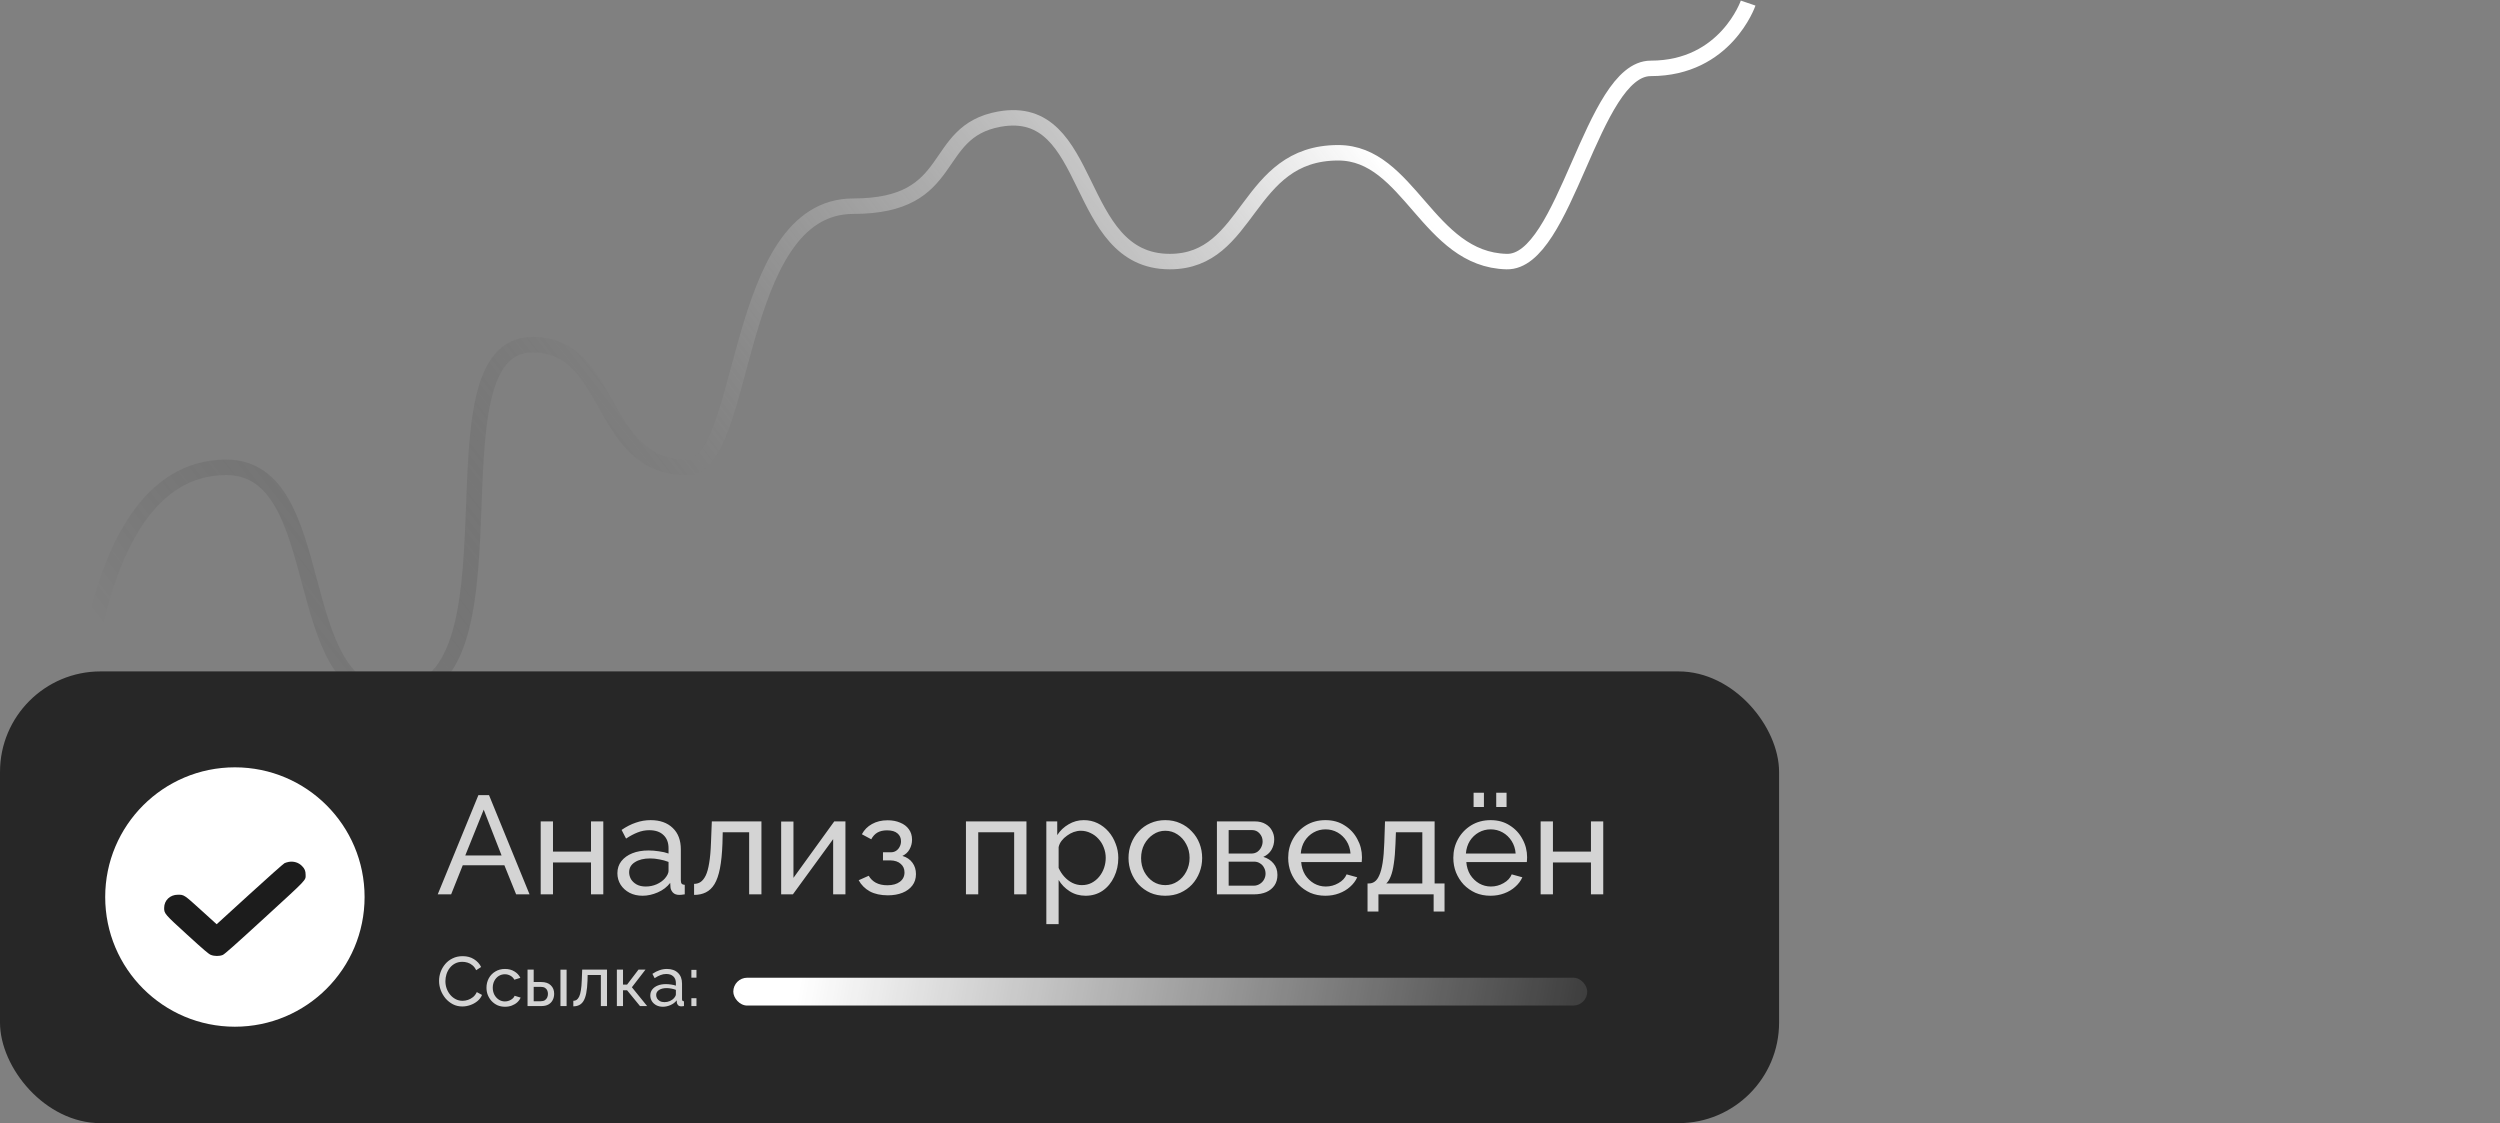
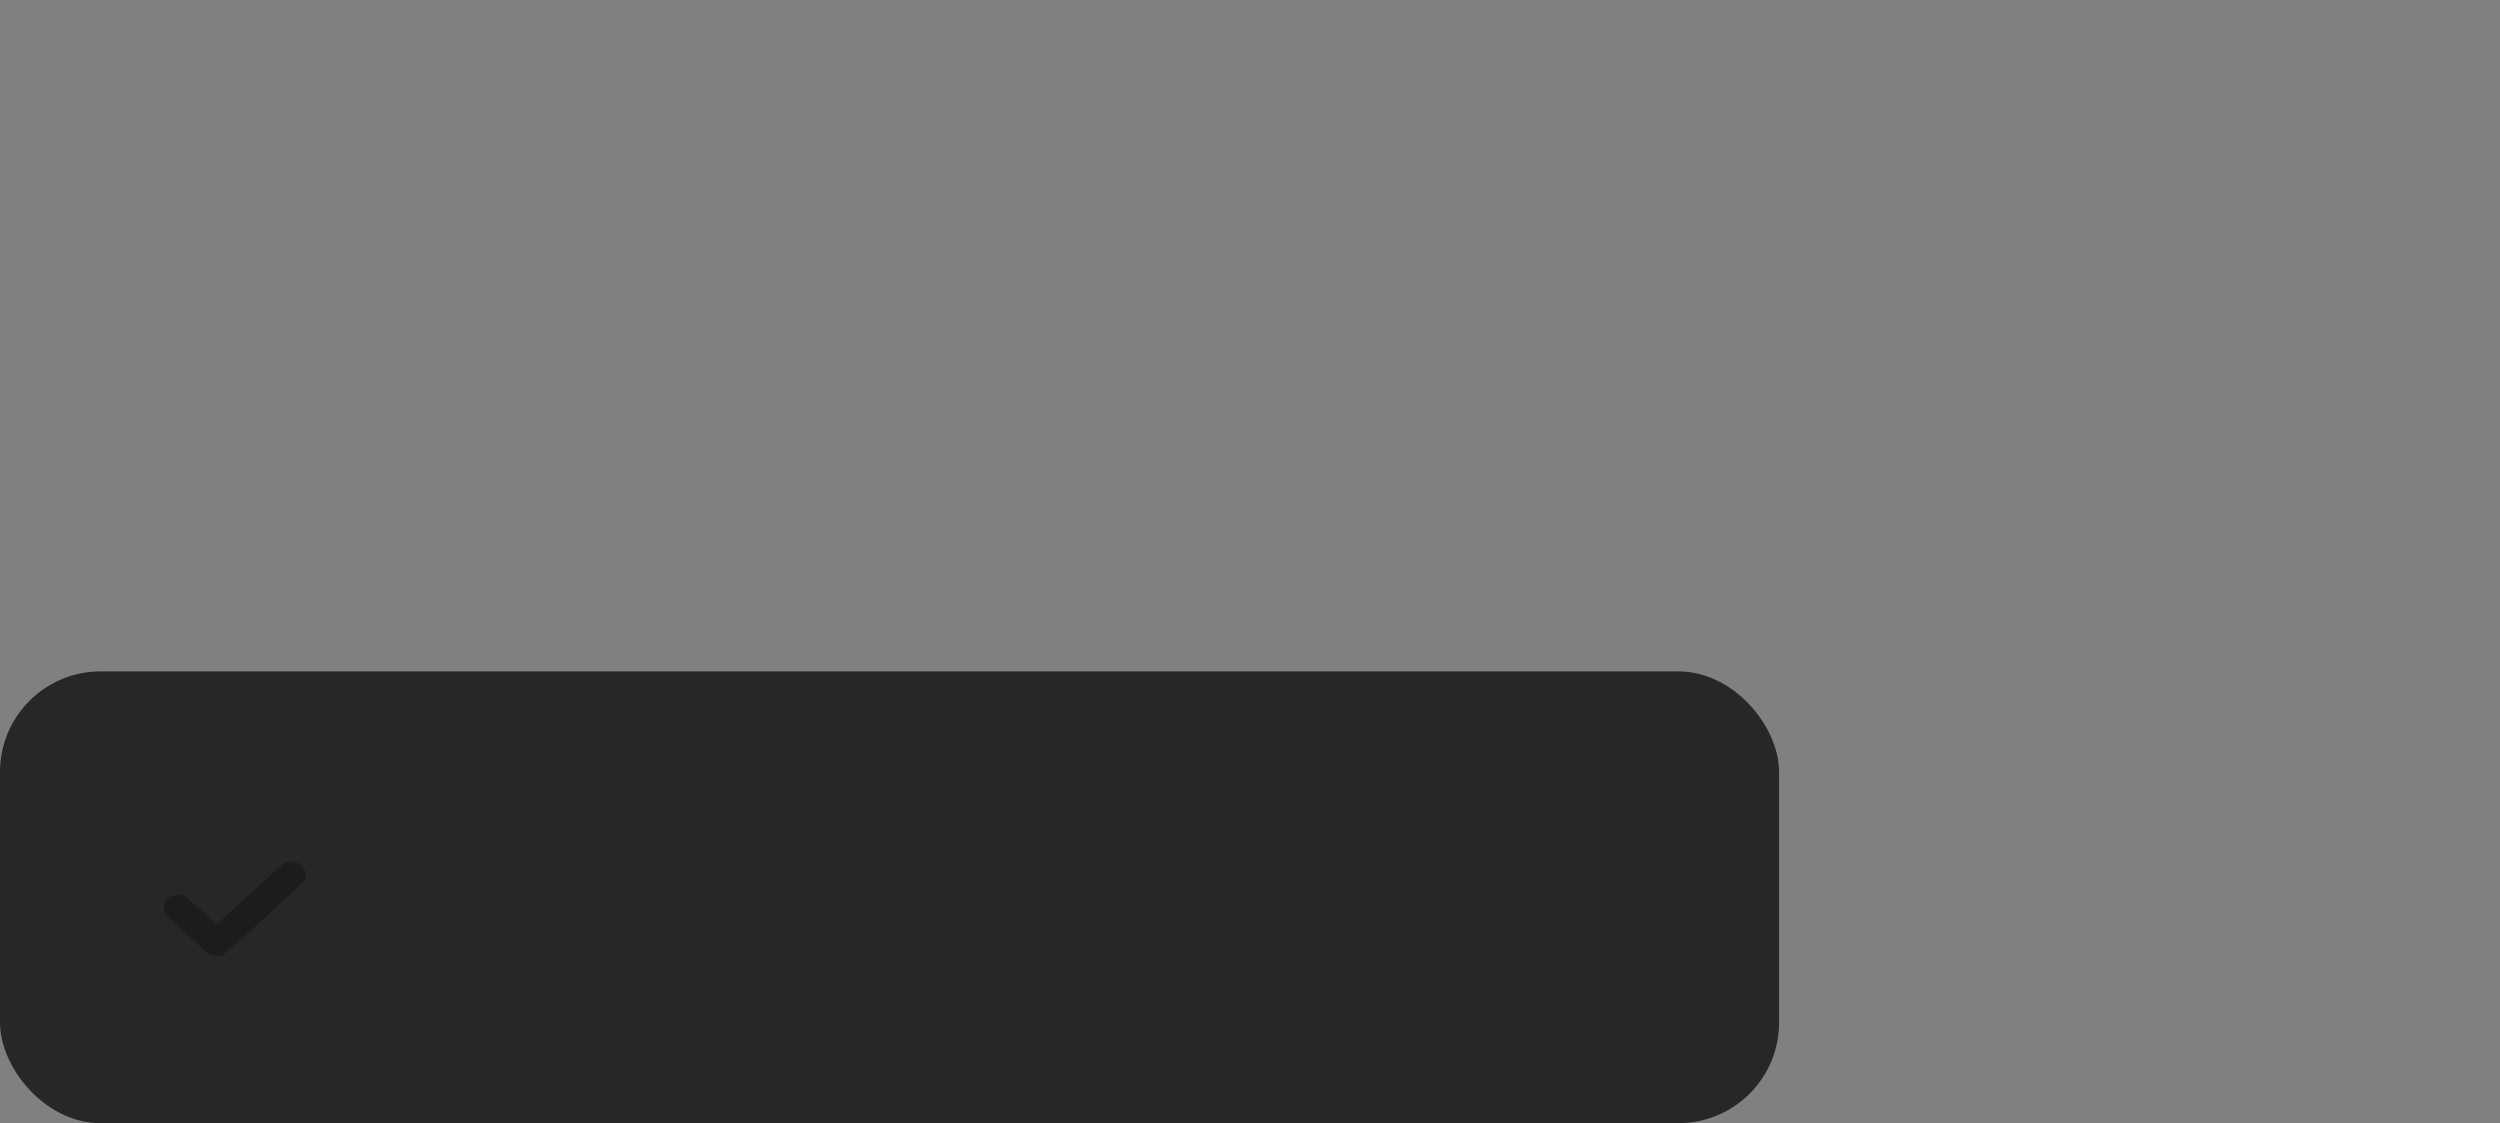
<svg xmlns="http://www.w3.org/2000/svg" width="808" height="363" viewBox="0 0 808 363" fill="none">
  <rect x="0" y="0" width="808" height="363" fill="#808080" stroke="none" />
-   <path d="M25.008 256C25.008 256 23.254 151.041 73.1 151.041C107.205 151.041 92.758 224.571 126.881 224.571C172.136 224.571 136.063 111.399 172.136 111.399C198.371 111.399 193.14 151.041 221.982 151.041C241.658 151.041 236.654 66.641 275.763 66.641C309.868 66.641 300.333 42.597 322.985 38.508C353.956 32.918 346.581 84.544 378.078 84.544C404.313 84.544 402.386 49.378 432.515 49.378C455.47 49.378 461.456 83.95 486.952 84.544C506.019 84.989 514.446 22.1 533.518 22.1C557.785 22.1 565 1 565 1" stroke="url(#paint0_linear_147_241)" stroke-width="5" />
  <rect y="217" width="575" height="146" rx="32.499" fill="#272727" />
-   <rect x="237" y="316" width="276" height="9" rx="4.5" fill="url(#paint1_linear_147_241)" />
-   <circle cx="75.917" cy="289.917" r="41.917" fill="white" />
  <path fill-rule="evenodd" clip-rule="evenodd" d="M93.297 278.568C92.888 278.642 92.285 278.825 91.958 278.975C91.631 279.125 86.562 283.627 80.694 288.981L70.024 298.714L64.975 294.135C59.487 289.158 59.506 289.171 57.495 289.174C54.953 289.178 53.063 290.988 53.054 293.426C53.047 295.268 53.186 295.43 60.591 302.184C65.932 307.056 67.424 308.328 68.13 308.613C69.287 309.078 70.912 309.089 71.997 308.638C72.596 308.389 75.886 305.469 85.588 296.578C99.488 283.838 98.775 284.588 98.775 282.724C98.775 281.482 98.488 280.789 97.606 279.892C96.49 278.757 94.923 278.276 93.297 278.568Z" fill="#1C1C1C" />
-   <path d="M154.617 256.983H158.05L171.149 289.052H166.813L163.018 279.657H149.559L145.81 289.052H141.474L154.617 256.983ZM162.115 276.496L156.334 261.681L150.372 276.496H162.115ZM174.751 289.052V265.475H178.726V275.231H191.011V265.475H194.986V289.052H191.011V278.754H178.726V289.052H174.751ZM199.542 282.232C199.542 280.726 199.963 279.432 200.807 278.347C201.68 277.233 202.869 276.375 204.375 275.773C205.88 275.171 207.627 274.87 209.614 274.87C210.668 274.87 211.782 274.96 212.957 275.141C214.131 275.291 215.17 275.532 216.073 275.863V274.147C216.073 272.34 215.531 270.925 214.447 269.901C213.363 268.847 211.827 268.32 209.84 268.32C208.545 268.32 207.296 268.561 206.091 269.043C204.917 269.495 203.667 270.157 202.342 271.03L200.897 268.23C202.433 267.176 203.968 266.393 205.504 265.881C207.04 265.339 208.636 265.068 210.292 265.068C213.303 265.068 215.682 265.911 217.428 267.598C219.175 269.254 220.048 271.572 220.048 274.553V284.535C220.048 285.017 220.138 285.379 220.319 285.619C220.53 285.83 220.861 285.951 221.312 285.981V289.052C220.921 289.112 220.575 289.158 220.274 289.188C220.003 289.218 219.777 289.233 219.596 289.233C218.663 289.233 217.955 288.977 217.473 288.465C217.022 287.953 216.766 287.411 216.705 286.839L216.615 285.348C215.591 286.673 214.251 287.697 212.595 288.42C210.939 289.142 209.298 289.504 207.672 289.504C206.106 289.504 204.706 289.188 203.471 288.555C202.237 287.893 201.273 287.02 200.581 285.936C199.888 284.821 199.542 283.587 199.542 282.232ZM214.899 283.903C215.26 283.481 215.546 283.06 215.757 282.638C215.968 282.187 216.073 281.81 216.073 281.509V278.573C215.14 278.212 214.161 277.941 213.137 277.76C212.113 277.55 211.105 277.444 210.111 277.444C208.093 277.444 206.452 277.851 205.188 278.664C203.953 279.447 203.336 280.531 203.336 281.916C203.336 282.668 203.532 283.406 203.923 284.129C204.345 284.821 204.947 285.394 205.73 285.845C206.543 286.297 207.536 286.523 208.711 286.523C209.945 286.523 211.12 286.282 212.234 285.8C213.348 285.288 214.236 284.656 214.899 283.903ZM224.326 289.233V285.665C225.108 285.665 225.801 285.469 226.403 285.077C227.036 284.656 227.593 283.963 228.074 283C228.556 282.006 228.933 280.651 229.204 278.935C229.505 277.188 229.7 274.975 229.791 272.295L230.062 265.475H246.096V289.052H242.121V268.998H233.585L233.495 272.656C233.374 275.878 233.103 278.558 232.682 280.696C232.26 282.834 231.673 284.52 230.92 285.755C230.167 286.989 229.234 287.878 228.12 288.42C227.036 288.962 225.771 289.233 224.326 289.233ZM252.47 289.052V265.52H256.445V283.722L269.634 265.475H273.247V289.052H269.273V271.211L256.264 289.052H252.47ZM286.961 289.368C284.672 289.368 282.73 288.947 281.134 288.104C279.568 287.23 278.364 286.026 277.521 284.49L280.773 283.045C281.315 284.008 282.082 284.761 283.076 285.303C284.1 285.845 285.335 286.116 286.78 286.116C288.496 286.116 289.851 285.74 290.845 284.987C291.839 284.234 292.335 283.226 292.335 281.961C292.335 280.817 291.929 279.898 291.116 279.206C290.333 278.483 289.219 278.107 287.774 278.076H285.38V275.457H287.909C288.541 275.457 289.098 275.306 289.58 275.005C290.092 274.674 290.484 274.237 290.755 273.695C291.056 273.153 291.206 272.551 291.206 271.889C291.206 270.835 290.83 269.992 290.077 269.359C289.324 268.697 288.195 268.366 286.69 268.366C285.455 268.366 284.416 268.606 283.573 269.088C282.76 269.57 282.098 270.293 281.586 271.256L278.559 269.63C279.312 268.215 280.396 267.116 281.811 266.333C283.257 265.52 284.943 265.113 286.87 265.113C288.406 265.113 289.761 265.369 290.935 265.881C292.14 266.363 293.073 267.071 293.736 268.004C294.428 268.938 294.774 270.067 294.774 271.392C294.774 272.506 294.503 273.545 293.961 274.508C293.45 275.442 292.682 276.149 291.658 276.631C293.073 277.053 294.157 277.79 294.91 278.844C295.663 279.868 296.039 281.088 296.039 282.503C296.039 283.948 295.648 285.183 294.865 286.207C294.082 287.23 293.013 288.013 291.658 288.555C290.303 289.097 288.737 289.368 286.961 289.368ZM312.194 289.052V265.475H331.751V289.052H327.776V268.998H316.168V289.052H312.194ZM350.867 289.504C348.939 289.504 347.223 289.022 345.717 288.058C344.212 287.095 343.023 285.875 342.149 284.4V298.673H338.175V265.475H341.698V269.901C342.631 268.456 343.851 267.297 345.356 266.423C346.862 265.52 348.503 265.068 350.279 265.068C351.905 265.068 353.396 265.4 354.751 266.062C356.106 266.724 357.28 267.628 358.274 268.772C359.268 269.916 360.035 271.226 360.578 272.702C361.15 274.147 361.436 275.668 361.436 277.263C361.436 279.492 360.984 281.539 360.081 283.406C359.207 285.273 357.973 286.764 356.377 287.878C354.781 288.962 352.944 289.504 350.867 289.504ZM349.647 286.071C350.821 286.071 351.875 285.83 352.809 285.348C353.772 284.837 354.585 284.174 355.248 283.361C355.94 282.518 356.467 281.569 356.829 280.516C357.19 279.462 357.371 278.378 357.371 277.263C357.371 276.089 357.16 274.975 356.738 273.921C356.347 272.867 355.775 271.934 355.022 271.121C354.299 270.308 353.441 269.675 352.447 269.224C351.484 268.742 350.43 268.501 349.286 268.501C348.563 268.501 347.81 268.637 347.027 268.908C346.275 269.179 345.552 269.57 344.859 270.082C344.167 270.564 343.58 271.121 343.098 271.753C342.616 272.385 342.3 273.063 342.149 273.786V280.516C342.601 281.539 343.203 282.473 343.956 283.316C344.709 284.159 345.582 284.837 346.576 285.348C347.569 285.83 348.593 286.071 349.647 286.071ZM376.614 289.504C374.837 289.504 373.226 289.188 371.781 288.555C370.336 287.893 369.086 287.005 368.032 285.89C366.978 284.746 366.165 283.436 365.593 281.961C365.021 280.485 364.735 278.935 364.735 277.309C364.735 275.653 365.021 274.087 365.593 272.611C366.165 271.136 366.978 269.841 368.032 268.727C369.086 267.583 370.336 266.694 371.781 266.062C373.257 265.4 374.868 265.068 376.614 265.068C378.391 265.068 380.002 265.4 381.447 266.062C382.892 266.694 384.142 267.583 385.196 268.727C386.28 269.841 387.108 271.136 387.68 272.611C388.252 274.087 388.538 275.653 388.538 277.309C388.538 278.935 388.252 280.485 387.68 281.961C387.108 283.436 386.295 284.746 385.241 285.89C384.187 287.005 382.922 287.893 381.447 288.555C380.002 289.188 378.391 289.504 376.614 289.504ZM368.8 277.354C368.8 278.98 369.146 280.455 369.839 281.78C370.562 283.105 371.51 284.159 372.684 284.942C373.859 285.695 375.169 286.071 376.614 286.071C378.059 286.071 379.369 285.68 380.544 284.897C381.748 284.114 382.697 283.06 383.389 281.735C384.112 280.38 384.473 278.889 384.473 277.263C384.473 275.637 384.112 274.162 383.389 272.837C382.697 271.512 381.748 270.458 380.544 269.675C379.369 268.892 378.059 268.501 376.614 268.501C375.169 268.501 373.859 268.908 372.684 269.721C371.51 270.503 370.562 271.557 369.839 272.882C369.146 274.207 368.8 275.698 368.8 277.354ZM393.309 289.052V265.475H405.504C406.92 265.475 408.094 265.761 409.027 266.333C409.961 266.875 410.653 267.583 411.105 268.456C411.587 269.329 411.828 270.263 411.828 271.256C411.828 272.521 411.527 273.665 410.924 274.689C410.322 275.683 409.449 276.435 408.305 276.947C409.66 277.339 410.759 278.046 411.602 279.07C412.445 280.064 412.867 281.298 412.867 282.774C412.867 284.099 412.551 285.228 411.918 286.161C411.286 287.095 410.398 287.818 409.253 288.329C408.109 288.811 406.784 289.052 405.279 289.052H393.309ZM397.103 286.252H405.188C405.911 286.252 406.558 286.071 407.13 285.71C407.733 285.348 408.199 284.867 408.531 284.264C408.862 283.662 409.027 283.03 409.027 282.367C409.027 281.645 408.862 280.997 408.531 280.425C408.23 279.823 407.793 279.356 407.221 279.025C406.679 278.664 406.046 278.483 405.324 278.483H397.103V286.252ZM397.103 275.863H404.466C405.188 275.863 405.821 275.683 406.363 275.321C406.905 274.93 407.326 274.433 407.627 273.831C407.928 273.229 408.079 272.596 408.079 271.934C408.079 270.94 407.748 270.082 407.085 269.359C406.453 268.637 405.625 268.275 404.601 268.275H397.103V275.863ZM428.357 289.504C426.58 289.504 424.954 289.188 423.479 288.555C422.033 287.893 420.768 287.005 419.684 285.89C418.631 284.746 417.802 283.436 417.2 281.961C416.628 280.485 416.342 278.92 416.342 277.263C416.342 275.035 416.854 273.003 417.878 271.166C418.902 269.329 420.317 267.854 422.123 266.74C423.96 265.625 426.053 265.068 428.402 265.068C430.781 265.068 432.843 265.64 434.59 266.785C436.366 267.899 437.736 269.374 438.7 271.211C439.694 273.018 440.19 274.975 440.19 277.083C440.19 277.384 440.175 277.685 440.145 277.986C440.145 278.257 440.13 278.468 440.1 278.618H420.543C420.663 280.154 421.085 281.524 421.807 282.729C422.56 283.903 423.524 284.837 424.698 285.529C425.872 286.192 427.137 286.523 428.492 286.523C429.937 286.523 431.292 286.161 432.557 285.439C433.852 284.716 434.74 283.768 435.222 282.593L438.655 283.542C438.143 284.686 437.375 285.71 436.351 286.613C435.357 287.516 434.168 288.224 432.783 288.736C431.428 289.248 429.952 289.504 428.357 289.504ZM420.407 275.863H436.487C436.366 274.328 435.93 272.973 435.177 271.798C434.424 270.624 433.46 269.705 432.286 269.043C431.112 268.381 429.817 268.049 428.402 268.049C427.017 268.049 425.737 268.381 424.563 269.043C423.388 269.705 422.425 270.624 421.672 271.798C420.949 272.973 420.528 274.328 420.407 275.863ZM441.989 294.608V285.529H442.486C443.148 285.529 443.75 285.333 444.292 284.942C444.865 284.55 445.361 283.873 445.783 282.909C446.235 281.916 446.596 280.561 446.867 278.844C447.138 277.128 447.319 274.945 447.409 272.295L447.635 265.475H463.669V285.529H466.876V294.608H463.353V289.052H445.512V294.608H441.989ZM448.041 285.529H459.695V268.998H451.158L451.022 272.656C450.932 275.216 450.751 277.369 450.48 279.115C450.24 280.832 449.908 282.202 449.487 283.226C449.095 284.249 448.613 285.017 448.041 285.529ZM481.728 289.504C479.951 289.504 478.325 289.188 476.85 288.555C475.405 287.893 474.14 287.005 473.056 285.89C472.002 284.746 471.174 283.436 470.572 281.961C470 280.485 469.714 278.92 469.714 277.263C469.714 275.035 470.225 273.003 471.249 271.166C472.273 269.329 473.688 267.854 475.495 266.74C477.332 265.625 479.425 265.068 481.773 265.068C484.152 265.068 486.215 265.64 487.961 266.785C489.738 267.899 491.108 269.374 492.071 271.211C493.065 273.018 493.562 274.975 493.562 277.083C493.562 277.384 493.547 277.685 493.517 277.986C493.517 278.257 493.502 278.468 493.472 278.618H473.914C474.035 280.154 474.456 281.524 475.179 282.729C475.932 283.903 476.895 284.837 478.069 285.529C479.244 286.192 480.509 286.523 481.864 286.523C483.309 286.523 484.664 286.161 485.929 285.439C487.223 284.716 488.112 283.768 488.593 282.593L492.026 283.542C491.514 284.686 490.746 285.71 489.723 286.613C488.729 287.516 487.54 288.224 486.154 288.736C484.799 289.248 483.324 289.504 481.728 289.504ZM473.779 275.863H489.858C489.738 274.328 489.301 272.973 488.548 271.798C487.795 270.624 486.832 269.705 485.658 269.043C484.483 268.381 483.188 268.049 481.773 268.049C480.388 268.049 479.108 268.381 477.934 269.043C476.76 269.705 475.796 270.624 475.043 271.798C474.321 272.973 473.899 274.328 473.779 275.863ZM476.263 260.823V256.216H479.605V260.823H476.263ZM483.58 260.823V256.216H486.922V260.823H483.58ZM497.935 289.052V265.475H501.91V275.231H514.195V265.475H518.17V289.052H514.195V278.754H501.91V289.052H497.935Z" fill="white" fill-opacity="0.8" />
-   <path d="M141.903 317.027C141.903 316.048 142.068 315.092 142.4 314.159C142.746 313.21 143.243 312.352 143.89 311.584C144.553 310.801 145.358 310.184 146.307 309.732C147.255 309.266 148.332 309.032 149.536 309.032C150.966 309.032 152.193 309.364 153.217 310.026C154.241 310.673 155.001 311.509 155.498 312.533L153.895 313.572C153.579 312.894 153.172 312.36 152.675 311.968C152.193 311.562 151.666 311.276 151.094 311.11C150.537 310.944 149.988 310.862 149.446 310.862C148.557 310.862 147.767 311.042 147.074 311.404C146.397 311.765 145.825 312.247 145.358 312.849C144.891 313.451 144.538 314.129 144.297 314.881C144.071 315.619 143.958 316.364 143.958 317.117C143.958 317.945 144.093 318.743 144.364 319.511C144.65 320.279 145.042 320.956 145.539 321.544C146.036 322.131 146.623 322.598 147.3 322.944C147.978 323.29 148.716 323.463 149.513 323.463C150.071 323.463 150.643 323.365 151.23 323.17C151.817 322.974 152.367 322.673 152.878 322.266C153.39 321.845 153.797 321.303 154.098 320.64L155.792 321.566C155.46 322.364 154.949 323.042 154.256 323.599C153.563 324.156 152.788 324.577 151.93 324.863C151.087 325.149 150.251 325.292 149.423 325.292C148.324 325.292 147.315 325.059 146.397 324.592C145.479 324.111 144.681 323.478 144.003 322.695C143.341 321.897 142.821 321.009 142.445 320.031C142.083 319.037 141.903 318.036 141.903 317.027ZM163.236 325.383C162.348 325.383 161.535 325.225 160.797 324.909C160.074 324.577 159.442 324.126 158.9 323.554C158.373 322.981 157.959 322.327 157.658 321.589C157.372 320.851 157.229 320.068 157.229 319.24C157.229 318.126 157.477 317.11 157.974 316.191C158.471 315.273 159.171 314.543 160.074 314.001C160.978 313.444 162.024 313.165 163.214 313.165C164.373 313.165 165.382 313.429 166.24 313.956C167.113 314.467 167.76 315.16 168.182 316.033L166.24 316.643C165.939 316.086 165.517 315.657 164.975 315.356C164.433 315.04 163.831 314.881 163.168 314.881C162.446 314.881 161.783 315.07 161.181 315.446C160.594 315.822 160.127 316.342 159.781 317.004C159.435 317.652 159.261 318.397 159.261 319.24C159.261 320.068 159.435 320.821 159.781 321.498C160.142 322.161 160.616 322.688 161.204 323.079C161.806 323.471 162.468 323.666 163.191 323.666C163.658 323.666 164.102 323.584 164.523 323.418C164.96 323.252 165.336 323.034 165.653 322.763C165.984 322.477 166.21 322.168 166.33 321.837L168.272 322.424C168.031 322.996 167.663 323.508 167.166 323.96C166.684 324.397 166.104 324.743 165.427 324.999C164.764 325.255 164.034 325.383 163.236 325.383ZM170.502 325.157V313.368H172.489V317.388H174.883C176.268 317.388 177.314 317.742 178.022 318.45C178.745 319.142 179.106 320.053 179.106 321.182C179.106 321.935 178.948 322.613 178.632 323.215C178.331 323.817 177.879 324.291 177.277 324.638C176.674 324.984 175.922 325.157 175.018 325.157H170.502ZM172.489 323.599H174.747C175.304 323.599 175.749 323.493 176.08 323.283C176.426 323.057 176.682 322.763 176.848 322.402C177.013 322.04 177.096 321.649 177.096 321.227C177.096 320.821 177.021 320.445 176.87 320.098C176.72 319.752 176.471 319.473 176.125 319.263C175.779 319.052 175.304 318.946 174.702 318.946H172.489V323.599ZM181.138 325.157V313.391H183.126V325.157H181.138ZM185.298 325.247V323.463C185.69 323.463 186.036 323.365 186.337 323.17C186.653 322.959 186.932 322.613 187.173 322.131C187.414 321.634 187.602 320.956 187.737 320.098C187.888 319.225 187.986 318.118 188.031 316.778L188.166 313.368H196.184V325.157H194.196V315.13H189.928L189.883 316.959C189.823 318.57 189.687 319.91 189.476 320.979C189.265 322.048 188.972 322.891 188.595 323.508C188.219 324.126 187.752 324.57 187.195 324.841C186.653 325.112 186.021 325.247 185.298 325.247ZM199.371 325.157V313.368H201.358V318.224H202.668L206.372 313.368H208.63L204.226 319.082L209.149 325.157H206.846L202.668 320.053H201.358V325.157H199.371ZM210.178 321.747C210.178 320.994 210.389 320.347 210.811 319.805C211.247 319.248 211.842 318.819 212.595 318.517C213.347 318.216 214.221 318.066 215.214 318.066C215.741 318.066 216.298 318.111 216.886 318.201C217.473 318.277 217.992 318.397 218.444 318.563V317.704C218.444 316.801 218.173 316.093 217.631 315.582C217.089 315.055 216.321 314.791 215.327 314.791C214.68 314.791 214.055 314.912 213.453 315.152C212.866 315.378 212.241 315.71 211.578 316.146L210.856 314.746C211.624 314.219 212.391 313.828 213.159 313.572C213.927 313.301 214.725 313.165 215.553 313.165C217.059 313.165 218.248 313.587 219.121 314.43C219.995 315.258 220.431 316.417 220.431 317.908V322.899C220.431 323.14 220.476 323.32 220.567 323.441C220.672 323.546 220.838 323.606 221.063 323.621V325.157C220.868 325.187 220.695 325.21 220.544 325.225C220.409 325.24 220.296 325.247 220.205 325.247C219.739 325.247 219.385 325.119 219.144 324.863C218.918 324.607 218.79 324.336 218.76 324.05L218.715 323.305C218.203 323.968 217.533 324.479 216.705 324.841C215.877 325.202 215.056 325.383 214.243 325.383C213.46 325.383 212.76 325.225 212.143 324.909C211.526 324.577 211.044 324.141 210.698 323.599C210.351 323.042 210.178 322.424 210.178 321.747ZM217.857 322.582C218.037 322.372 218.18 322.161 218.286 321.95C218.391 321.724 218.444 321.536 218.444 321.386V319.918C217.977 319.737 217.488 319.601 216.976 319.511C216.464 319.406 215.96 319.353 215.463 319.353C214.454 319.353 213.633 319.556 213.001 319.963C212.384 320.354 212.075 320.896 212.075 321.589C212.075 321.965 212.173 322.334 212.369 322.695C212.58 323.042 212.881 323.328 213.272 323.554C213.679 323.779 214.175 323.892 214.763 323.892C215.38 323.892 215.967 323.772 216.524 323.531C217.081 323.275 217.525 322.959 217.857 322.582ZM223.451 315.988V313.459H225.099V315.988H223.451ZM223.451 325.157V322.628H225.099V325.157H223.451Z" fill="white" fill-opacity="0.8" />
  <defs>
    <linearGradient id="paint0_linear_147_241" x1="451.535" y1="57.906" x2="120.708" y2="314.73" gradientUnits="userSpaceOnUse">
      <stop stop-color="white" />
      <stop offset="1" stop-color="#1C1C1C" stop-opacity="0" />
    </linearGradient>
    <linearGradient id="paint1_linear_147_241" x1="264.224" y1="286" x2="540.35" y2="336.61" gradientUnits="userSpaceOnUse">
      <stop stop-color="white" />
      <stop offset="1" stop-color="white" stop-opacity="0" />
    </linearGradient>
  </defs>
</svg>